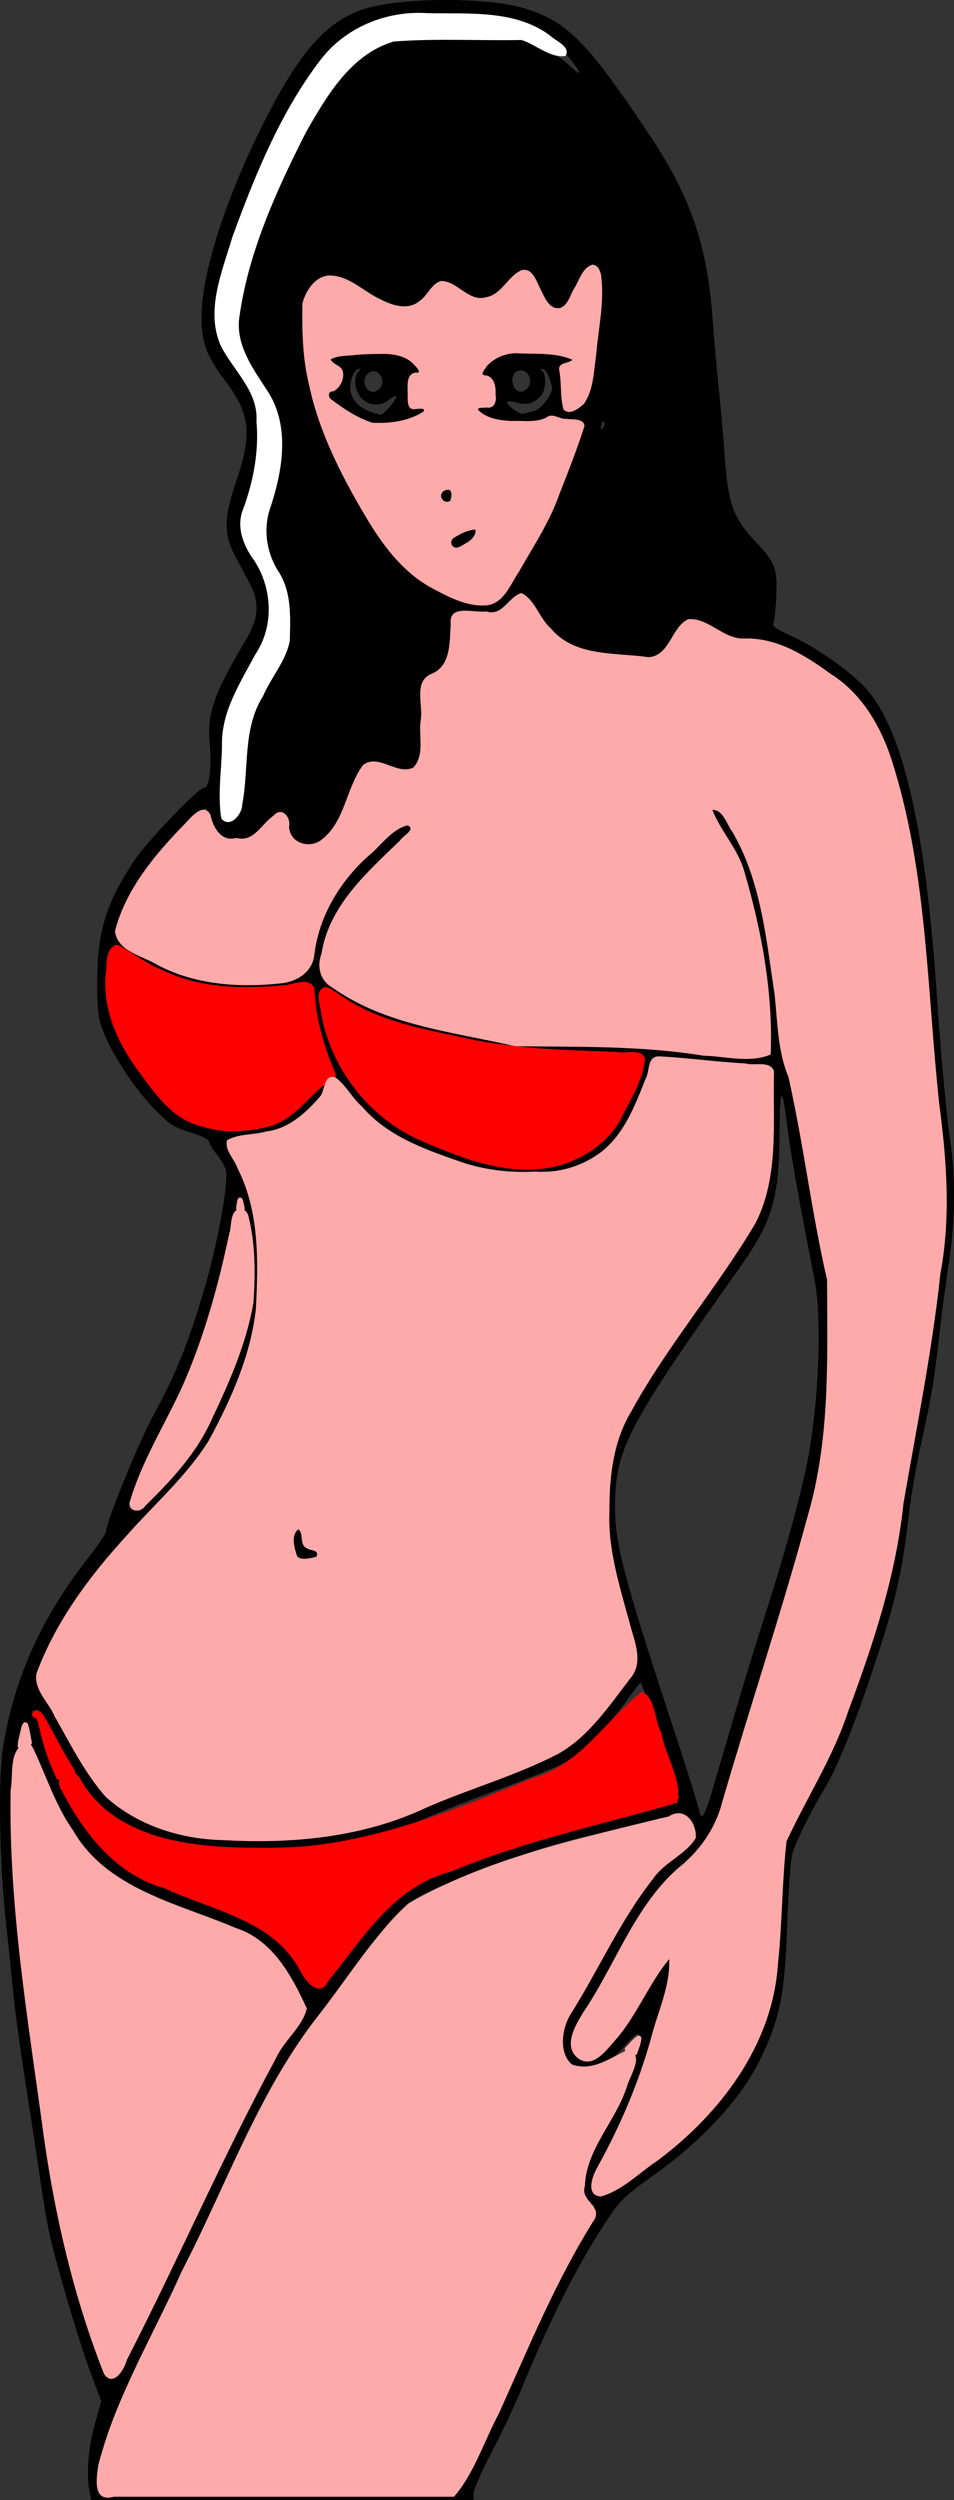
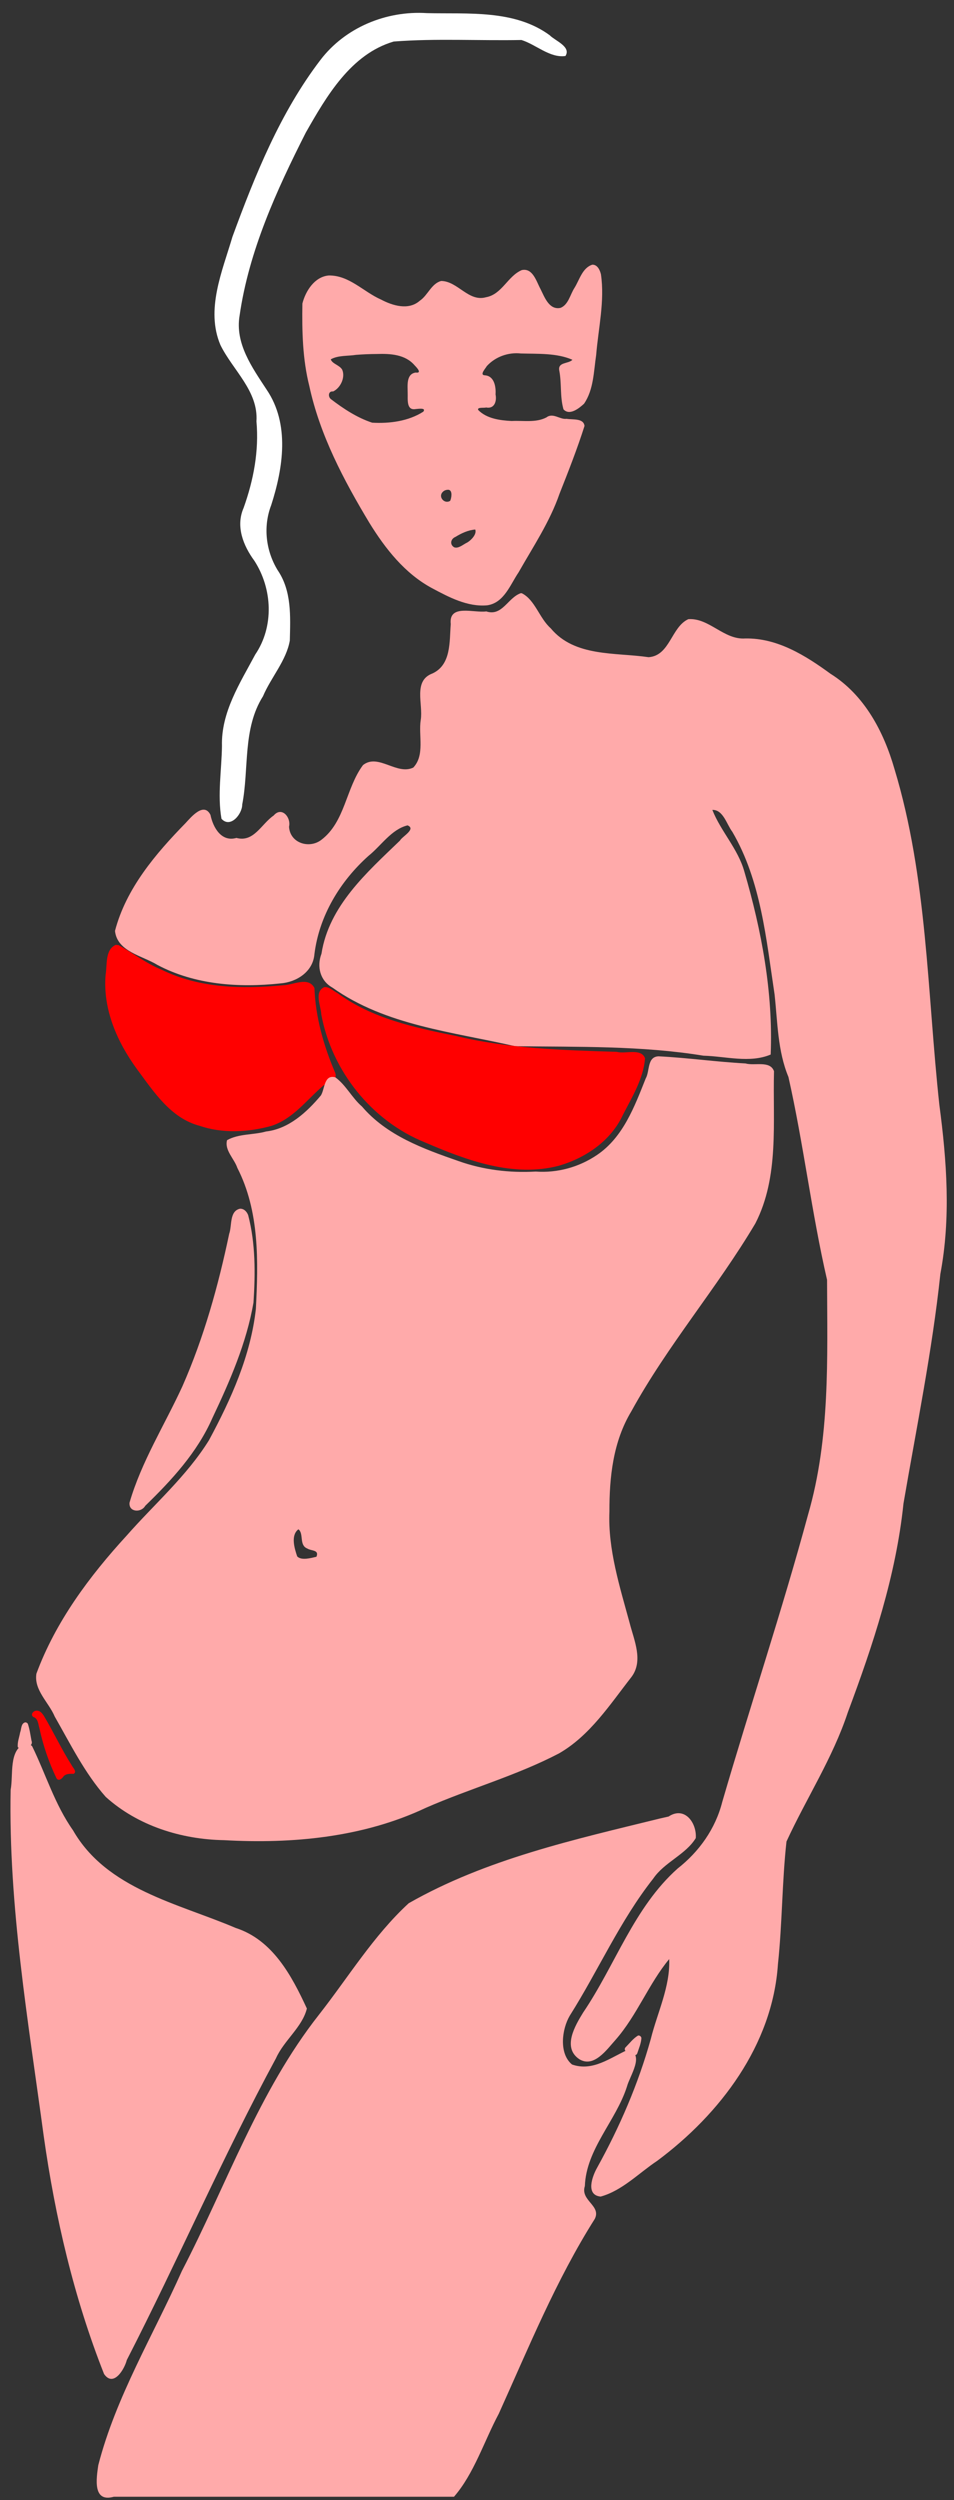
<svg xmlns="http://www.w3.org/2000/svg" xmlns:ns1="http://sodipodi.sourceforge.net/DTD/sodipodi-0.dtd" xmlns:ns2="http://www.inkscape.org/namespaces/inkscape" width="102.736mm" height="269.132mm" viewBox="0 0 102.736 269.132" version="1.1" id="svg4631" ns1:docname="galfin.svg" ns2:version="0.92.1 r15371">
  <rect x="0" y="0" width="102.736" height="269.132" fill="#333333" stroke="none" />
  <defs id="defs4625" />
  <ns1:namedview id="base" pagecolor="#ffffff" bordercolor="#666666" borderopacity="1.0" ns2:pageopacity="0.0" ns2:pageshadow="2" ns2:zoom="0.49497475" ns2:cx="1139.9577" ns2:cy="588.17612" ns2:document-units="mm" ns2:current-layer="layer1" showgrid="false" ns2:window-width="1920" ns2:window-height="1017" ns2:window-x="-8" ns2:window-y="-8" ns2:window-maximized="1" fit-margin-top="0" fit-margin-left="0" fit-margin-right="0" fit-margin-bottom="0" />
  <g ns2:label="Ebene 1" ns2:groupmode="layer" id="layer1" transform="translate(-48.915,-13.706)">
-     <path style="fill:#000000;stroke-width:0.277" d="m 58.572,281.974 c -0.374,-1.871 -0.165,-4.707 0.533,-7.234 l 0.706,-2.556 -1.138,-3.044 c -1.295,-3.465 -3.883,-12.262 -4.519,-15.361 -0.234,-1.142 -0.688,-3.882 -1.007,-6.089 -0.32,-2.207 -1.002,-6.691 -1.515,-9.964 -0.513,-3.273 -1.074,-7.383 -1.247,-9.133 -0.173,-1.751 -0.565,-5.526 -0.872,-8.389 -0.662,-6.178 -0.8,-15.057 -0.285,-18.319 1.183,-7.49 4.177,-14.128 9.317,-20.651 0.985,-1.25 1.791,-2.449 1.791,-2.666 0,-0.992 3.463,-9.475 5.126,-12.556 2.432,-4.505 3.501,-7.128 5.292,-12.978 1.499,-4.898 2.823,-12.039 2.483,-13.394 -0.087,-0.346 -0.534,-1.103 -0.995,-1.682 -0.46,-0.579 -0.837,-1.21 -0.837,-1.403 0,-0.194 -0.894,-0.621 -2.007,-0.959 -1.817,-0.551 -2.19,-0.798 -3.944,-2.603 -2.122,-2.184 -4.548,-5.902 -5.479,-8.395 -0.497,-1.331 -0.594,-2.185 -0.592,-5.191 0.004,-5.363 0.937,-8.437 3.943,-12.988 1.425,-2.158 6.939,-7.908 7.582,-7.908 0.542,0 0.825,-2.239 0.596,-4.707 -0.305,-3.286 0.383,-5.293 3.788,-11.04 1.503,-2.537 1.628,-4.123 0.496,-6.277 -0.394,-0.75 -1.106,-2.097 -1.582,-2.994 -1.202,-2.266 -1.18,-4.073 0.096,-7.822 1.829,-5.375 1.588,-7.415 -1.329,-11.243 -1.989,-2.611 -2.533,-4.413 -2.313,-7.664 0.319,-4.709 2.81,-12.177 6.559,-19.66 3.932,-7.848 6.889,-11.186 11.043,-12.469 3.863,-1.193 12.913,-1.244 16.897,-0.095 4.782,1.379 6.972,3.583 13.863,13.949 4.243,6.382 6.047,11.663 6.617,19.374 0.175,2.359 0.489,5.909 0.7,7.888 0.21,1.979 0.46,4.781 0.556,6.227 0.389,5.895 0.893,7.41 3.32,9.972 2.192,2.314 2.429,2.924 2.294,5.909 -0.063,1.389 -0.2,2.711 -0.304,2.94 -0.145,0.316 0.316,0.642 1.92,1.363 2.616,1.175 6.396,3.835 8.028,5.651 4.05,4.505 6.502,15.299 7.712,33.949 0.331,5.1 1.01,12.326 1.403,14.935 0.555,3.685 0.503,8.521 -0.139,12.691 -0.297,1.931 -0.738,5.254 -0.98,7.385 -0.617,5.434 -0.9,7.153 -1.979,12.04 -0.521,2.359 -1.123,5.788 -1.339,7.62 -0.81,6.886 -1.47,9.724 -4.056,17.428 -1.976,5.887 -3.763,10.245 -5.123,12.491 -1.406,2.323 -3.026,5.593 -3.409,6.883 -0.181,0.609 -0.43,4.034 -0.554,7.611 -0.253,7.31 -0.723,9.819 -2.611,13.941 -2.087,4.558 -6.225,9.141 -11.886,13.164 -2.766,1.966 -3.481,2.633 -4.593,4.287 -3.34,4.967 -6.254,10.679 -9.613,18.842 -0.689,1.674 -2.113,4.679 -3.164,6.677 -1.051,1.998 -1.911,3.959 -1.911,4.359 v 0.727 h -20.585 -20.585 z m 40.363,-2.664 c 0.59,-1.332 1.225,-2.609 1.41,-2.837 0.505,-0.622 1.953,-3.591 2.862,-5.871 1.719,-4.311 5.473,-12.465 6.408,-13.918 0.294,-0.457 0.688,-1.142 0.876,-1.522 0.188,-0.381 0.812,-1.326 1.387,-2.101 1.125,-1.517 1.288,-2.051 0.626,-2.051 -0.71,0 -1.516,-1.644 -1.351,-2.755 0.294,-1.973 0.683,-3.002 1.772,-4.687 0.612,-0.946 1.474,-2.438 1.917,-3.316 0.812,-1.609 2.789,-7.014 2.782,-7.605 -0.002,-0.176 -0.621,0.381 -1.376,1.237 -1.574,1.785 -2.784,2.457 -4.423,2.457 -2.022,0 -2.723,-0.714 -2.938,-2.993 -0.159,-1.678 0.098,-2.278 2.72,-6.357 1.202,-1.87 2.498,-4.112 2.881,-4.982 0.382,-0.87 1.449,-2.805 2.369,-4.299 1.638,-2.658 2.556,-3.579 5.625,-5.644 0.889,-0.598 0.901,-0.633 0.583,-1.711 -0.179,-0.605 -0.4,-1.176 -0.491,-1.267 -0.091,-0.091 -1.646,0.204 -3.455,0.656 -1.809,0.452 -5.094,1.221 -7.3,1.708 -2.314,0.511 -5.3,1.406 -7.058,2.116 -1.675,0.677 -4.354,1.7 -5.952,2.273 -5.329,1.912 -6.551,2.767 -9.334,6.522 -1.015,1.37 -3.437,4.622 -5.383,7.226 -4.905,6.564 -6.162,8.672 -8.661,14.525 -1.197,2.803 -4.874,10.452 -8.172,16.997 -6.425,12.753 -7.475,15.415 -7.475,18.955 v 1.664 h 19.04 19.04 z m -36.69,-12.357 c 0.45,-1.081 2.712,-5.695 5.025,-10.253 2.313,-4.558 5.253,-10.723 6.532,-13.699 2.37,-5.515 4.637,-9.517 6.516,-11.502 0.576,-0.609 1.049,-1.341 1.051,-1.628 0.004,-0.775 -2.201,-4.78 -3.358,-6.098 -1.345,-1.532 -2.943,-2.352 -7.571,-3.884 -5.578,-1.846 -9.603,-3.896 -11.582,-5.899 -1.948,-1.972 -2.356,-2.566 -4.036,-5.879 -1.626,-3.205 -2.701,-6.133 -2.955,-8.043 -0.243,-1.829 -0.484,-1.384 -1.049,1.934 -0.565,3.315 -0.589,11.074 -0.05,15.798 0.217,1.902 0.6,5.575 0.85,8.163 0.25,2.588 0.877,7.383 1.393,10.656 0.516,3.273 1.2,7.756 1.52,9.964 0.32,2.207 0.774,4.947 1.009,6.089 0.608,2.956 2.661,10.088 4.013,13.944 1.313,3.743 1.275,3.738 2.691,0.339 z m 53.786,-19.056 c 3.656,-2.534 5.271,-3.851 7.704,-6.281 4.053,-4.049 6.295,-7.862 7.74,-13.162 0.495,-1.816 0.646,-3.41 0.84,-8.857 0.13,-3.653 0.351,-7.078 0.49,-7.611 0.312,-1.195 2.234,-5.163 3.067,-6.333 2.264,-3.179 7.44,-17.679 8.744,-24.492 0.217,-1.134 0.591,-3.753 0.83,-5.818 0.239,-2.066 0.808,-5.408 1.263,-7.427 1.053,-4.674 1.515,-7.419 2.061,-12.252 0.241,-2.131 0.681,-5.454 0.978,-7.385 0.641,-4.171 0.678,-6.902 0.139,-10.477 -0.393,-2.609 -1.072,-9.835 -1.403,-14.935 -1.17,-18.028 -3.591,-29.07 -7.368,-33.6 -1.188,-1.424 -4.854,-4.123 -7.286,-5.364 -1.736,-0.886 -2.185,-0.995 -4.161,-1.011 -2.121,-0.018 -2.294,-0.069 -4.112,-1.217 -2.313,-1.462 -2.959,-1.409 -3.724,0.302 -0.628,1.405 -1.817,2.642 -2.769,2.881 -0.381,0.096 -1.269,0.026 -1.972,-0.154 -0.704,-0.18 -2.023,-0.309 -2.931,-0.285 -3.239,0.084 -5.82,-1.455 -7.879,-4.697 -0.685,-1.079 -1.333,-1.963 -1.439,-1.965 -0.106,-0.001 -0.525,0.432 -0.931,0.964 -0.942,1.235 -2.276,1.626 -4.263,1.25 -0.798,-0.151 -1.563,-0.206 -1.699,-0.122 -0.136,0.084 -0.248,1.113 -0.248,2.287 0,1.813 -0.103,2.285 -0.684,3.14 -0.376,0.553 -1.064,1.174 -1.529,1.379 l -0.845,0.373 0.03,3.913 c 0.023,3.066 -0.065,4.096 -0.407,4.757 -0.24,0.464 -0.556,0.918 -0.702,1.008 -0.603,0.373 -2.232,0.196 -3.398,-0.368 -0.685,-0.332 -1.426,-0.534 -1.647,-0.449 -0.448,0.172 -1.955,3.3 -2.418,5.021 -0.346,1.285 -1.681,3.247 -2.512,3.692 -0.312,0.167 -1.03,0.34 -1.597,0.384 -0.82,0.065 -1.187,-0.075 -1.795,-0.683 -0.455,-0.455 -0.772,-1.08 -0.783,-1.546 -0.011,-0.43 -0.11,-1.013 -0.221,-1.294 -0.174,-0.442 -0.344,-0.338 -1.255,0.774 -1.486,1.813 -2.157,2.185 -3.85,2.134 -1.215,-0.037 -1.552,-0.171 -2.197,-0.878 -0.533,-0.585 -0.761,-1.131 -0.761,-1.826 v -0.992 l -1.63,1.412 c -3.183,2.758 -6.71,7.8 -7.646,10.931 -0.373,1.246 -0.366,1.384 0.076,1.714 1.372,1.023 4.851,2.816 6.516,3.359 5.182,1.691 13.471,1.193 13.481,-0.81 0.004,-0.868 0.932,-4.555 1.462,-5.812 0.741,-1.757 2.548,-4.168 4.419,-5.896 4.39,-4.054 4.261,-3.968 5.302,-3.568 0.87,0.334 0.441,1.33 -1.12,2.6 -2.797,2.275 -5.781,5.609 -6.704,7.492 -1.188,2.422 -1.937,5.868 -1.413,6.5 1.416,1.707 6.387,4.073 10.202,4.857 1.46,0.3 4.025,0.847 5.7,1.215 1.674,0.368 4.334,0.799 5.911,0.958 3.702,0.374 11.311,0.382 11.434,0.012 0.061,-0.184 0.419,-0.179 1.061,0.013 3.024,0.906 12.599,1.756 12.972,1.152 0.408,-0.66 0.085,-6.591 -0.504,-9.256 -0.328,-1.482 -0.821,-4.035 -1.097,-5.674 -0.61,-3.621 -1.808,-6.612 -3.649,-9.105 -1.281,-1.735 -1.337,-1.88 -0.911,-2.35 0.561,-0.62 1.168,-0.352 2.164,0.954 1.192,1.563 3.203,6.15 3.623,8.267 2.006,10.097 2.141,10.977 2.174,14.063 0.021,1.993 0.152,3.286 0.349,3.46 0.499,0.438 1.442,3.933 1.754,6.504 0.365,3.003 1.432,9.002 2.978,16.745 0.546,2.735 0.592,10.29 0.096,15.584 -0.553,5.887 -2.128,12.424 -5.549,23.026 -1.581,4.899 -3.557,11.485 -5.313,17.707 -1.158,4.101 -1.805,5.136 -4.916,7.85 -2.793,2.436 -4.662,5.014 -6.264,8.636 -0.391,0.884 -1.677,3.111 -2.859,4.949 -2.645,4.115 -2.968,4.857 -2.503,5.739 0.188,0.356 0.478,0.738 0.646,0.849 1.256,0.83 4.207,-2.49 7.118,-8.006 1.389,-2.631 2.097,-3.384 2.783,-2.96 0.462,0.286 0.205,2.093 -0.751,5.282 -2.163,7.214 -4.061,12.53 -5.034,14.098 -2.493,4.019 -3.216,6.191 -2.061,6.191 0.278,0 1.449,-0.654 2.602,-1.453 z M 84.866,225.616 c 0.764,-1.028 2.212,-2.989 3.218,-4.359 2.836,-3.863 4.279,-4.883 9.617,-6.799 1.598,-0.574 4.276,-1.596 5.951,-2.273 1.987,-0.802 5.017,-1.679 8.718,-2.521 9.029,-2.055 9.686,-2.226 9.686,-2.513 0,-0.463 -3.995,-12.326 -4.147,-12.313 -0.079,0.007 -0.755,0.879 -1.503,1.94 -2.02,2.863 -5.02,5.804 -6.943,6.805 -0.913,0.476 -3.965,1.706 -6.781,2.735 -2.816,1.028 -6.303,2.399 -7.75,3.045 -2.828,1.264 -7.095,2.435 -10.656,2.924 -1.218,0.167 -4.705,0.317 -7.75,0.332 -4.684,0.024 -5.953,-0.062 -8.253,-0.561 -3.733,-0.809 -7.454,-2.636 -9.1,-4.465 -1.259,-1.4 -3.621,-5.174 -5.17,-8.26 -0.693,-1.38 -0.96,-1.683 -1.349,-1.53 -0.441,0.174 -0.443,0.199 -0.022,0.284 0.303,0.061 0.53,0.495 0.656,1.254 0.612,3.67 3.879,10.259 6.424,12.957 1.5,1.59 2.26,2.122 4.867,3.405 1.699,0.836 4.833,2.098 6.964,2.803 2.131,0.705 4.479,1.608 5.217,2.007 1.71,0.924 3.453,2.863 4.643,5.164 1.234,2.387 1.647,2.38 3.46,-0.059 z m -1.419,-14.998 c 1.218,-0.17 3.024,-0.497 4.013,-0.726 0.989,-0.229 2.11,-0.486 2.491,-0.57 0.381,-0.084 1.501,-0.528 2.491,-0.988 2.345,-1.089 5.017,-2.15 10.045,-3.989 5.502,-2.012 7.024,-2.809 8.75,-4.583 1.129,-1.16 2.615,-2.879 3.069,-3.55 0.228,-0.338 0.754,-1.006 1.167,-1.485 1.819,-2.107 1.815,-1.99 0.276,-7.381 -1.897,-6.645 -2.105,-8.027 -1.924,-12.766 0.268,-7.023 1.286,-9.003 12.925,-25.146 4.064,-5.636 4.716,-7.781 4.716,-15.518 v -5.189 l -2.699,-0.182 c -3.809,-0.257 -8.011,-0.668 -8.775,-0.86 -0.595,-0.149 -0.675,-0.04 -0.963,1.313 -0.439,2.066 -2.511,6.207 -3.888,7.77 -0.791,0.898 -1.826,1.637 -3.279,2.341 -2.046,0.991 -2.25,1.033 -5.583,1.129 -3.151,0.091 -3.756,0.024 -6.781,-0.755 -2.237,-0.576 -4.36,-1.368 -6.504,-2.426 -2.745,-1.355 -3.488,-1.877 -5.404,-3.801 -1.499,-1.505 -2.546,-2.86 -3.222,-4.167 -1.136,-2.198 -2.168,-5.971 -2.168,-7.924 0,-0.723 -0.095,-1.374 -0.212,-1.446 -0.117,-0.072 -0.895,0.056 -1.73,0.284 -1.979,0.541 -7.059,0.511 -9.884,-0.058 -2.455,-0.495 -5.607,-1.885 -7.613,-3.358 -1.62,-1.189 -1.751,-1.092 -2.029,1.504 -0.199,1.863 0.159,4.315 0.889,6.085 0.86,2.085 3.318,5.744 5.078,7.561 1.617,1.669 2.014,1.926 3.831,2.478 2.597,0.789 5.819,0.682 7.989,-0.264 1.278,-0.557 3.925,-2.911 4.259,-3.786 0.062,-0.163 0.472,-0.385 0.91,-0.493 0.732,-0.179 0.783,-0.143 0.627,0.442 -0.094,0.35 -0.172,0.802 -0.174,1.004 -0.007,0.719 -3.061,3.584 -4.462,4.187 -1.089,0.469 -4.602,1.105 -6.171,1.118 -0.138,0.001 -0.053,0.221 0.189,0.488 0.816,0.901 2.398,4.621 2.854,6.711 0.661,3.028 0.676,10.821 0.025,13.423 -1.046,4.184 -3.324,9.492 -5.602,13.054 -0.557,0.87 -3.025,3.645 -5.485,6.165 -5.73,5.871 -8.586,9.69 -11.349,15.176 -1.189,2.362 -1.231,2.969 -0.286,4.23 0.393,0.524 1.093,1.701 1.556,2.614 1.487,2.933 3.854,6.743 4.991,8.035 1.244,1.413 5.086,3.429 7.65,4.014 3.377,0.77 10.921,0.91 15.395,0.285 z m -2.82,-29.019 c -0.94,-0.598 -1.097,-3.21 -0.235,-3.926 0.684,-0.568 1.545,0.124 1.463,1.177 -0.063,0.819 0.003,0.897 0.831,0.977 0.721,0.07 0.9,0.21 0.9,0.706 0,0.34 -0.149,0.768 -0.332,0.951 -0.367,0.367 -2.109,0.443 -2.626,0.115 z m 44.856,25.334 c 0.372,-1.256 1.439,-4.899 2.371,-8.096 0.932,-3.197 2.437,-8.116 3.345,-10.932 2.028,-6.287 3.666,-12.148 4.541,-16.245 1.307,-6.12 1.744,-15.861 0.903,-20.151 -1.767,-9.02 -2.61,-13.774 -2.989,-16.86 -0.516,-4.202 -0.768,-3.927 -0.787,0.859 -0.028,7.175 -0.769,9.696 -4.323,14.701 -12.135,17.093 -13.401,19.529 -13.397,25.795 0.002,3.879 0.961,7.543 5.962,22.769 1.738,5.292 3.16,9.807 3.16,10.033 0,0.226 0.121,0.411 0.268,0.411 0.147,0 0.573,-1.028 0.945,-2.283 z M 68.771,170.054 c 2.865,-3.988 6.128,-11.966 6.791,-16.606 0.337,-2.36 0.079,-6.606 -0.58,-9.549 l -0.341,-1.522 -0.492,3.375 c -0.54,3.704 -2.739,11.387 -4.421,15.445 -0.568,1.37 -1.874,4.048 -2.902,5.951 -1.028,1.903 -2.213,4.394 -2.634,5.535 -0.42,1.142 -0.906,2.449 -1.08,2.906 -0.252,0.664 0.164,0.358 2.075,-1.522 1.315,-1.294 2.927,-3.1 3.583,-4.013 z m 41.988,-32.337 c 1.404,-0.675 2.47,-1.42 3.137,-2.194 1.167,-1.355 3.407,-5.784 3.635,-7.188 l 0.155,-0.957 -6.049,-0.172 c -6.035,-0.172 -8.934,-0.5 -13.383,-1.515 -1.294,-0.295 -3.147,-0.687 -4.119,-0.87 -2.702,-0.51 -6.301,-1.915 -8.173,-3.19 -2.654,-1.809 -2.466,-1.797 -2.238,-0.143 0.593,4.315 2.173,7.564 5.116,10.524 1.76,1.77 2.566,2.331 5.261,3.663 4.395,2.171 8.64,3.284 12.04,3.157 2.198,-0.082 2.741,-0.213 4.618,-1.115 z M 74.152,101.442 c 0.627,-0.755 0.879,-2.276 0.876,-5.285 -0.004,-3.866 0.404,-5.321 2.502,-8.925 2.052,-3.525 2.457,-4.659 2.457,-6.876 0,-1.997 -0.497,-3.675 -1.685,-5.689 -1.5,-2.545 -1.567,-3.315 -0.574,-6.615 1.126,-3.743 1.465,-6.215 1.133,-8.276 -0.346,-2.147 -0.765,-3.068 -2.57,-5.652 -1.741,-2.491 -2.267,-4.182 -2.024,-6.505 0.631,-6.015 5.994,-18.986 10.133,-24.51 1.914,-2.554 3.694,-4.06 5.828,-4.932 1.419,-0.58 1.936,-0.622 7.611,-0.622 4.45,-4.1e-4 6.387,0.102 7.196,0.38 2.156,0.742 4.159,1.81 5.091,2.715 1.536,1.492 1.541,1.048 0.008,-0.813 -2.737,-3.323 -5.467,-4.358 -12.051,-4.565 -8.662,-0.273 -11.865,1.023 -15.674,6.34 -4.029,5.625 -9.063,17.641 -10.17,24.278 -0.465,2.787 0.09,4.922 1.8,6.925 0.66,0.773 1.552,2.123 1.982,3 0.716,1.458 0.783,1.855 0.781,4.639 -0.002,2.803 -0.088,3.301 -1.086,6.283 -1.247,3.725 -1.203,4.282 0.54,6.872 1.333,1.981 1.893,4.06 1.726,6.404 -0.114,1.594 -0.319,2.198 -1.323,3.896 -3.347,5.657 -3.927,7.274 -3.662,10.199 0.085,0.931 -0.002,2.917 -0.193,4.412 -0.191,1.495 -0.264,2.852 -0.163,3.016 0.26,0.421 1.131,0.368 1.512,-0.092 z M 102.659,77.477 c 0.726,-0.877 5.269,-8.815 5.277,-9.22 0.002,-0.123 0.26,-0.782 0.571,-1.467 0.519,-1.14 2.755,-7.199 2.755,-7.467 0,-0.064 -0.536,-0.115 -1.19,-0.115 -0.655,0 -1.329,-0.139 -1.499,-0.309 -0.227,-0.227 -0.477,-0.191 -0.947,0.138 -0.879,0.616 -4.647,0.585 -6.299,-0.052 -2.024,-0.781 -2.237,-2.123 -0.306,-1.924 0.418,0.043 0.681,-0.066 0.664,-0.275 -0.015,-0.19 -0.046,-0.782 -0.069,-1.315 -0.033,-0.776 -0.154,-0.969 -0.604,-0.969 -1.471,0 -0.699,-1.842 1.173,-2.797 0.871,-0.444 1.636,-0.585 3.098,-0.572 2.941,0.028 5.701,0.576 5.701,1.133 0,0.368 -0.673,0.852 -1.184,0.852 -0.449,0 -0.489,0.123 -0.294,0.899 0.124,0.495 0.198,1.491 0.163,2.214 -0.035,0.723 0.054,1.315 0.198,1.315 0.722,0 1.701,-0.724 1.841,-1.362 0.086,-0.393 0.262,-1.087 0.392,-1.544 0.129,-0.457 0.309,-1.764 0.399,-2.906 0.09,-1.142 0.289,-2.885 0.442,-3.875 0.29,-1.874 0.218,-4.836 -0.124,-5.179 -0.395,-0.395 -1.068,0.376 -1.748,1.999 -0.866,2.069 -1.354,2.626 -2.299,2.626 -0.928,0 -1.427,-0.547 -2.294,-2.517 -0.862,-1.958 -1.327,-2.151 -2.405,-1.001 -0.458,0.489 -0.834,0.972 -0.835,1.074 -8.3e-4,0.102 -0.421,0.444 -0.933,0.761 -1.408,0.87 -2.643,0.752 -4.08,-0.39 -1.537,-1.222 -2.154,-1.224 -2.942,-0.008 -0.843,1.301 -1.868,1.916 -3.148,1.887 -1.095,-0.024 -3.538,-1.121 -4.539,-2.038 -0.708,-0.648 -2.415,-1.367 -3.247,-1.367 -0.922,0 -1.816,0.721 -2.285,1.843 -0.944,2.259 0.116,10.117 1.966,14.578 2.664,6.422 6.301,12.375 8.957,14.657 1.791,1.539 4.407,2.91 6.451,3.381 1.594,0.367 2.511,0.171 3.223,-0.689 z m -5.457,-4.763 c -0.735,-0.735 -0.372,-1.452 1.071,-2.114 0.771,-0.354 1.581,-0.575 1.799,-0.491 0.989,0.38 0.066,2.102 -1.432,2.671 -0.898,0.341 -1.037,0.335 -1.438,-0.066 z m -1.107,-4.982 c -0.737,-0.737 -0.167,-1.882 0.936,-1.882 0.658,0 0.991,0.737 0.749,1.661 -0.163,0.622 -1.154,0.753 -1.685,0.221 z m -7.667,-8.249 c -0.457,-0.142 -1.702,-0.795 -2.768,-1.451 -1.555,-0.957 -1.937,-1.327 -1.937,-1.877 0,-0.498 0.169,-0.708 0.62,-0.772 0.428,-0.061 0.693,-0.36 0.857,-0.969 0.216,-0.802 0.167,-0.912 -0.551,-1.227 -0.91,-0.4 -1.023,-1.03 -0.257,-1.44 0.292,-0.156 1.949,-0.365 3.681,-0.464 3.549,-0.203 4.61,0.088 5.895,1.615 0.766,0.91 0.661,1.44 -0.251,1.266 -0.552,-0.106 -0.599,0.005 -0.633,1.522 -0.035,1.508 0.005,1.624 0.517,1.491 0.774,-0.202 1.331,0.065 1.331,0.64 0,1.069 -4.621,2.253 -6.504,1.667 z m 2.429,-1.964 c 0.96,-1.094 0.974,-1.569 0.024,-0.822 -0.987,0.776 -2.179,0.735 -3.02,-0.106 -0.742,-0.742 -0.928,-2.282 -0.347,-2.863 0.183,-0.183 0.254,-0.332 0.158,-0.332 -0.517,0 -1.044,0.994 -1.044,1.97 0,1.502 1.26,2.633 3.329,2.987 0.08,0.014 0.485,-0.361 0.899,-0.834 z m -0.907,-2.186 c 0.383,-0.716 -0.089,-1.661 -0.83,-1.661 -0.294,0 -0.667,0.249 -0.83,0.554 -0.383,0.716 0.089,1.661 0.83,1.661 0.294,0 0.667,-0.249 0.83,-0.554 z m 24.02,3.837 c -0.069,-0.207 -0.195,-0.082 -0.292,0.292 -0.12,0.46 -0.084,0.568 0.121,0.363 0.161,-0.161 0.238,-0.456 0.171,-0.655 z m -7.629,-1.188 c 0.842,-0.184 2.162,-1.894 2.017,-2.612 -0.209,-1.032 -0.704,-1.974 -1.034,-1.971 -0.226,0.003 -0.25,0.077 -0.066,0.208 0.548,0.388 0.47,2.105 -0.124,2.742 -0.76,0.816 -1.483,1.002 -2.644,0.682 -0.538,-0.149 -0.978,-0.165 -0.978,-0.036 0,0.371 1.384,1.361 1.747,1.251 0.181,-0.055 0.667,-0.174 1.082,-0.265 z m -0.67,-2.428 c 0.88,-0.88 -0.071,-2.436 -1.128,-1.845 -0.832,0.466 -0.446,2.177 0.491,2.177 0.167,0 0.454,-0.149 0.637,-0.332 z" id="path4650" ns2:connector-curvature="0" />
    <path style="fill:#ffaaaa;stroke-width:1.01" d="m 396.178,292.707 c -5.259,1.856 -7.497,9.511 -13.982,7.387 -5.007,0.728 -15.353,-3.179 -14.438,5.173 -0.561,7.008 0.27,16.44 -7.391,20.013 -8.035,2.957 -3.749,12.518 -4.806,18.923 -0.981,6.276 1.778,14.232 -3.019,19.325 -6.745,3.234 -14.271,-5.887 -20.44,-1.008 -6.997,9.374 -7.235,23.067 -16.973,30.407 -4.855,3.695 -12.699,1.344 -13.087,-5.361 0.919,-3.752 -2.96,-8.406 -6.242,-4.559 -5.021,3.432 -8.052,11.032 -15.138,9.101 -6.116,1.767 -9.493,-4.213 -10.549,-9.362 -2.675,-5.34 -7.827,0.854 -10.103,3.319 -12.203,12.488 -24.201,26.596 -28.693,43.813 0.858,8.447 11.199,10.088 17.23,13.822 15.216,8.068 33.057,9.322 49.898,7.517 6.655,-0.481 13.321,-4.713 13.911,-11.869 1.927,-15.605 10.434,-29.63 21.987,-39.96 5.107,-4.08 9.29,-10.775 15.853,-12.38 3.698,1.472 -2.251,4.562 -3.066,6.169 -13.407,12.926 -28.89,26.515 -31.905,45.98 -1.978,5.156 -0.582,10.962 4.431,13.75 21.722,15.425 49.005,17.984 74.238,23.812 25.653,0.348 51.232,-0.273 76.54,3.852 8.994,0.235 18.84,3.13 27.336,-0.464 1.026,-25.062 -3.671,-50.31 -10.713,-74.371 -2.579,-9.207 -9.555,-16.284 -12.992,-25.005 4.425,-0.152 5.847,5.94 8.105,8.87 11.673,19.93 13.782,43.598 17.186,66.102 1.24,11.282 1.218,22.886 5.633,33.525 6.147,27.282 9.412,55.14 15.691,82.412 0.095,31.998 1.298,64.284 -7.719,95.378 -10.582,39.068 -23.534,77.742 -34.882,116.756 -2.76,10.84 -9.365,20.136 -18.105,26.985 -17.791,15.846 -25.34,39.252 -38.419,58.523 -3.256,5.297 -8.588,14.254 -1.543,18.95 5.982,3.672 11.288,-4.091 14.781,-7.941 8.657,-9.889 13.506,-22.85 21.736,-32.731 0.474,11.142 -4.825,21.773 -7.477,32.45 -5.098,18.285 -12.634,35.727 -21.819,52.304 -1.964,3.478 -4.788,11.139 1.452,11.719 8.764,-2.409 15.495,-9.553 22.957,-14.507 25.577,-18.997 46.886,-47.084 49.073,-79.837 1.776,-16.566 1.657,-33.447 3.477,-49.889 8.081,-17.563 18.797,-33.924 24.918,-52.443 10.262,-27.462 19.587,-55.56 22.627,-84.869 5.31,-30.996 11.658,-61.938 14.994,-93.293 4.281,-22.727 2.608,-45.899 -0.418,-68.656 -4.948,-45.535 -4.848,-92.232 -18.239,-136.429 -4.369,-15.205 -12.201,-30.057 -25.986,-38.681 -10.18,-7.43 -21.635,-14.6 -34.681,-14.34 -8.699,0.59 -14.632,-8.438 -23.099,-7.844 -6.966,3.157 -7.438,14.857 -16.149,15.45 -13.502,-1.996 -30.043,-0.014 -39.781,-11.749 -4.603,-4.067 -6.345,-11.512 -11.708,-14.214 l -0.392,-0.042 z" id="path4666" ns2:connector-curvature="0" transform="scale(0.265)" />
    <path style="fill:#ff0000;stroke-width:0.714" d="m 231.53,435.595 c -4.324,2.017 -3.332,8.115 -4.019,12.078 -1.206,13.991 4.687,27.348 12.783,38.422 6.774,9.124 13.668,19.87 25.361,22.949 9.296,3.192 19.713,2.66 29.082,0.08 8.975,-2.819 14.548,-10.738 21.399,-16.537 2.523,-0.478 6.029,-2.311 4.502,-5.455 -4.565,-10.707 -7.842,-22.311 -8.273,-34.042 -2.454,-4.845 -8.723,-1.169 -12.683,-1.134 -16.727,1.589 -34.107,1.242 -49.468,-6.325 -6.264,-2.554 -11.633,-6.771 -17.493,-10.008 -0.389,0.102 -0.802,-0.123 -1.191,-0.026 z" id="path4670" ns2:connector-curvature="0" transform="scale(0.265)" />
    <path style="fill:#ff0000;stroke-width:0.714" d="m 316.354,452.731 c -4.221,1.938 -1.356,7.594 -1.21,11.057 4.234,22.91 20.449,43.289 42.144,52.012 16.932,7.302 36.007,14.385 54.573,9.431 10.878,-3.21 21.022,-10.134 25.889,-20.674 3.719,-7.241 8.336,-14.688 8.962,-22.925 -1.594,-4.26 -7.882,-1.644 -11.504,-2.616 -21.925,-0.701 -43.782,-1.259 -65.196,-6.431 -16.8,-3.388 -34.225,-7.076 -48.331,-17.484 -1.706,-0.85 -3.273,-2.582 -5.327,-2.369 z" id="path4672" ns2:connector-curvature="0" transform="scale(0.265)" />
    <path style="fill:#ffaaaa;stroke-width:0.714" d="m 452.235,480.826 c -4.765,0.162 -3.521,6.056 -5.271,9.054 -4.543,11.424 -9.155,23.846 -19.748,31.013 -7.328,4.963 -16.082,7.383 -24.932,6.752 -10.655,0.594 -21.327,-0.682 -31.404,-4.275 -14.323,-4.984 -29.106,-10.337 -39.206,-22.159 -4.086,-3.524 -6.501,-8.734 -10.854,-11.871 -4.616,-1.211 -4.21,4.817 -5.824,7.374 -5.763,6.867 -13.1,13.597 -22.293,14.65 -5.07,1.449 -11.131,0.843 -15.844,3.531 -1.109,4.072 2.928,7.523 4.177,11.257 9.041,17.62 8.514,38.057 7.532,57.305 -2.131,19.039 -10.045,36.593 -19.039,53.292 -9.093,14.64 -22.199,25.943 -33.498,38.807 -15.116,16.484 -28.842,34.917 -36.648,56.046 -1.09,6.695 5.054,11.699 7.44,17.428 6.381,11.162 12.17,22.956 20.729,32.641 13.039,11.76 30.724,17.283 48.089,17.58 27.802,1.57 56.594,-1.135 82.032,-13.156 17.847,-7.81 36.774,-13.054 54.087,-22.095 12.593,-7.247 20.704,-19.865 29.446,-31.049 4.899,-6.538 1.086,-14.81 -0.704,-21.766 -4.026,-14.833 -8.904,-29.999 -8.261,-45.409 -0.035,-14.023 1.474,-28.433 8.927,-40.776 14.693,-26.776 34.821,-50.068 50.376,-76.285 9.795,-19.05 7.02,-41.202 7.581,-61.839 -1.609,-4.466 -7.883,-2.076 -11.585,-3.153 -11.765,-0.62 -23.512,-2.308 -35.303,-2.895 z M 305.939,673.022 c 2.166,1.851 0.132,6.403 3.516,7.748 1.612,1.045 4.957,0.46 3.721,3.355 -2.11,0.469 -6.075,1.663 -7.822,-0.148 -1.096,-3.265 -2.688,-8.446 0.406,-10.947 0.059,-0.012 0.12,-0.013 0.18,-0.008 z" id="path4676" ns2:connector-curvature="0" transform="scale(0.265)" />
    <path style="fill:#ffaaaa;stroke-width:0.714" d="m 282.085,542.738 c -4.34,0.999 -3.172,6.9 -4.361,10.187 -4.445,21.169 -10.269,42.09 -19.016,61.961 -7.216,15.703 -16.646,30.596 -21.485,47.265 -0.391,3.922 4.747,4.175 6.384,1.277 10.754,-10.437 21.128,-21.68 27.244,-35.563 7.116,-15.012 13.902,-30.535 16.743,-46.991 0.766,-11.813 0.852,-24 -2.157,-35.513 -0.509,-1.401 -1.747,-2.735 -3.352,-2.621 z" id="path4682" ns2:connector-curvature="0" transform="scale(0.265)" />
-     <path style="fill:#ffaaaa;stroke-width:0.126" d="m 281.751,538.278 c -0.996,0.589 -0.778,1.969 -1.036,2.944 -0.108,0.792 -0.522,1.953 0.435,2.395 0.787,0.226 1.682,0.218 2.463,-0.021 0.908,-0.821 0.071,-2.064 -0.019,-3.067 -0.272,-0.838 -0.265,-2.171 -1.376,-2.331 -0.155,0.027 -0.311,0.053 -0.466,0.08 z" id="path4686" ns2:connector-curvature="0" transform="scale(0.265)" />
    <path style="fill:#ffaaaa;stroke-width:1.429" d="m 194.877,759.898 c -6.907,2.724 -4.793,12.872 -5.965,18.89 -0.909,47.198 7.148,94.021 13.439,140.651 4.645,32.956 12.282,65.735 24.522,96.676 3.816,5.519 8.283,-1.893 9.241,-5.681 20.808,-40.531 38.992,-82.642 60.625,-122.589 3.27,-7.3 10.697,-12.625 12.553,-20.201 -6.189,-13.377 -13.901,-27.88 -28.951,-32.74 -23.481,-10.008 -52.388,-15.754 -66.084,-39.654 -7.384,-10.444 -11.101,-22.89 -16.609,-34.163 -0.716,-0.742 -1.723,-1.242 -2.771,-1.189 z" id="path4690" ns2:connector-curvature="0" transform="scale(0.265)" />
    <path style="fill:#ffaaaa;stroke-width:1.429" d="m 452.846,790.431 c -34.84,8.566 -70.743,16.507 -102.174,34.445 -14.264,13.106 -24.564,30.115 -36.501,45.324 -24.527,31.186 -37.543,69.156 -55.657,104.036 -11.624,26.105 -26.822,51.091 -33.989,78.924 -0.772,5.344 -2.375,15.268 6.292,12.815 46.085,0 92.171,0 138.256,0 8.154,-9.37 12.234,-22.564 18.215,-33.749 12.119,-26.829 23.219,-54.173 38.992,-79.106 2.773,-5.447 -5.958,-7.425 -4.021,-13.368 0.533,-15.017 12.631,-26.458 17.097,-40.375 1.112,-4.334 7.484,-13.239 0.439,-14.996 -7.137,3.176 -14.318,8.988 -22.765,5.996 -5.378,-4.457 -4.146,-14.328 -0.893,-19.847 11.592,-18.351 20.416,-38.585 33.901,-55.658 4.558,-6.707 13.163,-9.704 17.291,-16.451 0.481,-6.046 -4.441,-13.144 -11.051,-8.767 -1.144,0.259 -2.289,0.518 -3.433,0.776 z" id="path4692" ns2:connector-curvature="0" transform="scale(0.265)" />
    <path style="fill:#ffaaaa;stroke-width:0.505" d="m 425.289,159.246 c -4.084,1.276 -5.226,6.243 -7.304,9.509 -1.707,2.666 -2.428,6.76 -5.611,8.035 -4.672,0.988 -6.528,-4.475 -8.18,-7.739 -1.622,-2.971 -3.091,-8.574 -7.558,-7.616 -5.764,2.436 -8.023,9.877 -14.576,11.039 -7.096,1.998 -11.462,-6.548 -18.192,-6.614 -4.006,1.06 -5.398,5.829 -8.702,8.038 -4.529,3.995 -11.003,2.013 -15.746,-0.489 -7.13,-3.136 -12.972,-9.934 -21.271,-9.777 -5.761,0.52 -9.398,6.353 -10.677,11.39 -0.176,11.24 0.056,22.568 2.818,33.533 4.296,19.933 13.972,38.211 24.4,55.551 6.486,10.518 14.424,20.639 25.514,26.577 6.841,3.655 14.369,7.647 22.357,6.939 6.875,-0.978 9.364,-8.401 12.772,-13.405 5.917,-10.431 12.698,-20.524 16.631,-31.928 3.601,-9.085 7.209,-18.266 10.154,-27.535 -0.381,-3.239 -4.788,-2.463 -7.294,-2.896 -2.715,0.383 -5.525,-2.634 -8.191,-0.566 -4.275,2.233 -9.408,1.206 -14.1,1.455 -4.736,-0.241 -10.194,-0.946 -13.631,-4.496 -0.455,-1.236 2.343,-0.712 3.211,-1.001 3.433,0.686 4.421,-2.581 3.851,-5.313 0.223,-3.105 -0.517,-7.564 -4.417,-7.754 -2.174,-0.168 0.355,-2.786 0.859,-3.735 3.47,-3.805 8.734,-5.692 13.842,-5.137 6.966,0.203 14.598,-0.232 20.963,2.566 -1.689,1.756 -6.057,0.815 -5.34,4.431 1,5.196 0.236,10.575 1.705,15.702 2.462,2.708 6.341,-0.422 8.352,-2.283 3.935,-5.74 3.923,-13.152 4.929,-19.815 0.887,-10.85 3.529,-21.844 1.94,-32.753 -0.4,-1.704 -1.433,-3.977 -3.507,-3.913 z m -87.541,36.275 c 5.427,-0.181 11.519,0.143 15.33,4.611 0.965,0.999 3.136,3.303 0.422,2.932 -3.928,0.588 -3.242,5.394 -3.244,8.283 0.098,2.462 -0.633,7.254 3.259,6.543 0.859,-0.047 4.41,-0.665 3.09,1.069 -6.071,3.884 -13.708,4.873 -20.786,4.468 -6.128,-2.017 -11.675,-5.678 -16.767,-9.572 -1.227,-0.965 -1.109,-3.357 0.912,-3.108 2.981,-1.43 5.001,-5.645 3.716,-8.775 -0.996,-1.93 -4.086,-2.405 -4.685,-4.278 3.031,-1.698 6.915,-1.28 10.288,-1.822 2.816,-0.223 5.64,-0.334 8.464,-0.351 z m 29.15,55.159 c 1.761,0.349 1.098,3.509 0.635,4.489 -2.385,1.503 -5.064,-1.711 -2.969,-3.665 0.593,-0.63 1.493,-0.857 2.334,-0.825 z m 10.817,16.151 c 0.702,1.841 -1.52,4.22 -3.192,5.242 -1.622,0.719 -3.584,2.641 -5.383,1.974 -1.9,-1.13 -1.394,-3.43 0.487,-4.196 2.441,-1.502 5.198,-2.805 8.088,-3.02 z" id="path4696" ns2:connector-curvature="0" transform="scale(0.265)" />
-     <path style="fill:#ff0000;stroke-width:2.02" d="m 445.492,738.992 c -14.824,11.318 -24.918,29.67 -44.181,34.876 -36.054,14.754 -73.135,30.014 -112.625,28.462 -25.467,-0.039 -56.933,-3.048 -71.239,-27.49 -3.261,-7.103 -12.033,-1.998 -7.734,4.317 8.964,17.336 21.949,34.069 41.588,39.596 19.525,9.086 44.822,13.02 55.568,34.086 2.272,4.409 7.886,10.67 11.321,3.433 14.006,-17.336 26.523,-38.264 49.631,-44.247 29.766,-12.413 61.129,-19.048 91.956,-27.916 2.248,-9.063 -4.864,-19.174 -6.41,-28.404 -2.794,-4.886 -2.332,-14.375 -7.874,-16.713 z" id="path4698" ns2:connector-curvature="0" transform="scale(0.265)" />
    <path style="fill:#ff0000;stroke-width:0.253" d="m 199.597,746.654 c -1.363,-0.166 -2.88,1.606 -1.427,2.576 1.915,0.578 1.941,2.947 2.431,4.547 1.505,7.006 3.838,13.861 6.933,20.317 0.87,1.428 2.333,0.108 2.936,-0.843 1.088,-1.071 2.684,-0.984 4.052,-0.947 1.488,-0.92 -0.368,-2.499 -0.85,-3.547 -4.14,-6.509 -7.379,-13.536 -11.347,-20.14 -0.639,-0.926 -1.478,-2.009 -2.728,-1.963 z" id="path4700" ns2:connector-curvature="0" transform="scale(0.265)" />
    <path style="fill:#ffaaaa;stroke-width:0.253" d="m 194.831,751.396 c -1.754,0.404 -1.516,2.771 -2.068,4.104 -0.343,1.979 -1.181,3.985 -0.936,5.991 1.325,1.28 2.513,-1.165 4.051,-0.555 1.229,0.295 1.977,-0.979 1.517,-2.045 -0.442,-2.317 -0.741,-4.696 -1.505,-6.929 -0.226,-0.354 -0.634,-0.588 -1.059,-0.565 z" id="path4702" ns2:connector-curvature="0" transform="scale(0.265)" />
    <path style="fill:#ffaaaa;stroke-width:0.253" d="m 443.876,878.619 c -1.953,1.158 -3.394,3.088 -4.991,4.695 -1.003,0.893 0.055,2.288 1.213,2.095 1.064,0.36 2.575,2.139 3.434,0.507 0.667,-2.057 1.596,-4.145 1.708,-6.313 -0.115,-0.622 -0.723,-1.108 -1.365,-0.983 z" id="path4704" ns2:connector-curvature="0" transform="scale(0.265)" />
    <path style="fill:#ffffff;stroke-width:1.01" d="m 358.046,57.053 c -16.467,-1.062 -33.195,5.815 -43.271,19.065 -16.317,21.372 -26.527,46.712 -35.726,71.779 -4.113,13.975 -10.987,29.595 -4.884,43.982 5.036,10.246 15.455,18.663 14.639,31.006 1.064,12.09 -1.174,23.846 -5.224,35.168 -3.281,7.487 -0.141,15.324 4.382,21.478 7.341,11.347 8.061,26.712 0.348,38.077 -6.212,11.657 -13.911,23.44 -13.522,37.193 -0.131,9.784 -1.891,19.875 -0.197,29.527 3.596,4.008 8.435,-1.872 8.428,-5.797 2.833,-14.642 0.092,-30.753 8.44,-43.971 3.253,-7.671 9.482,-14.48 10.901,-22.628 0.229,-9.756 0.831,-20.116 -4.954,-28.596 -4.848,-7.963 -5.937,-17.762 -2.603,-26.435 4.852,-15.098 7.621,-32.917 -1.858,-46.884 -5.856,-8.961 -12.924,-18.732 -10.993,-30.103 3.776,-26.225 14.958,-50.76 26.885,-74.299 8.42,-14.806 18.342,-31.92 35.744,-37.024 17.25,-1.328 34.613,-0.284 51.904,-0.625 5.854,1.798 11.542,7.404 17.879,6.503 2.455,-3.782 -4.309,-6.251 -6.373,-8.416 -14.316,-10.527 -33.22,-8.585 -49.947,-8.999 z" id="path4708" ns2:connector-curvature="0" transform="scale(0.265)" />
  </g>
</svg>